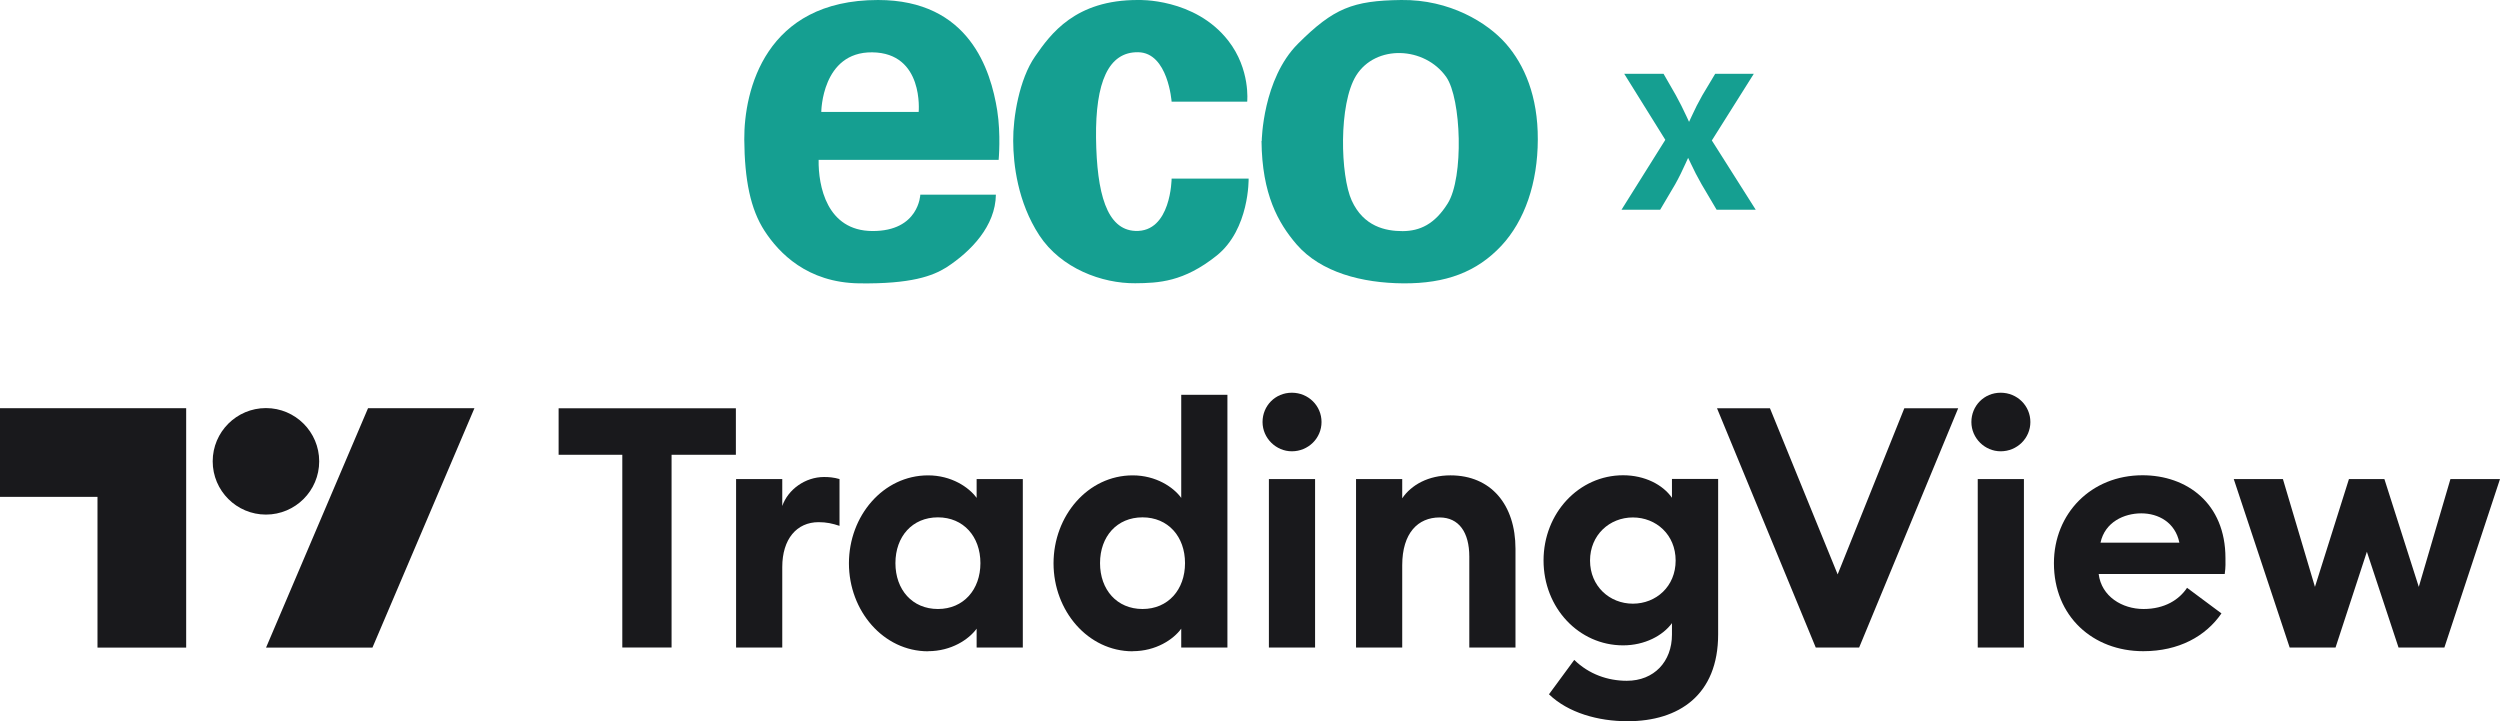
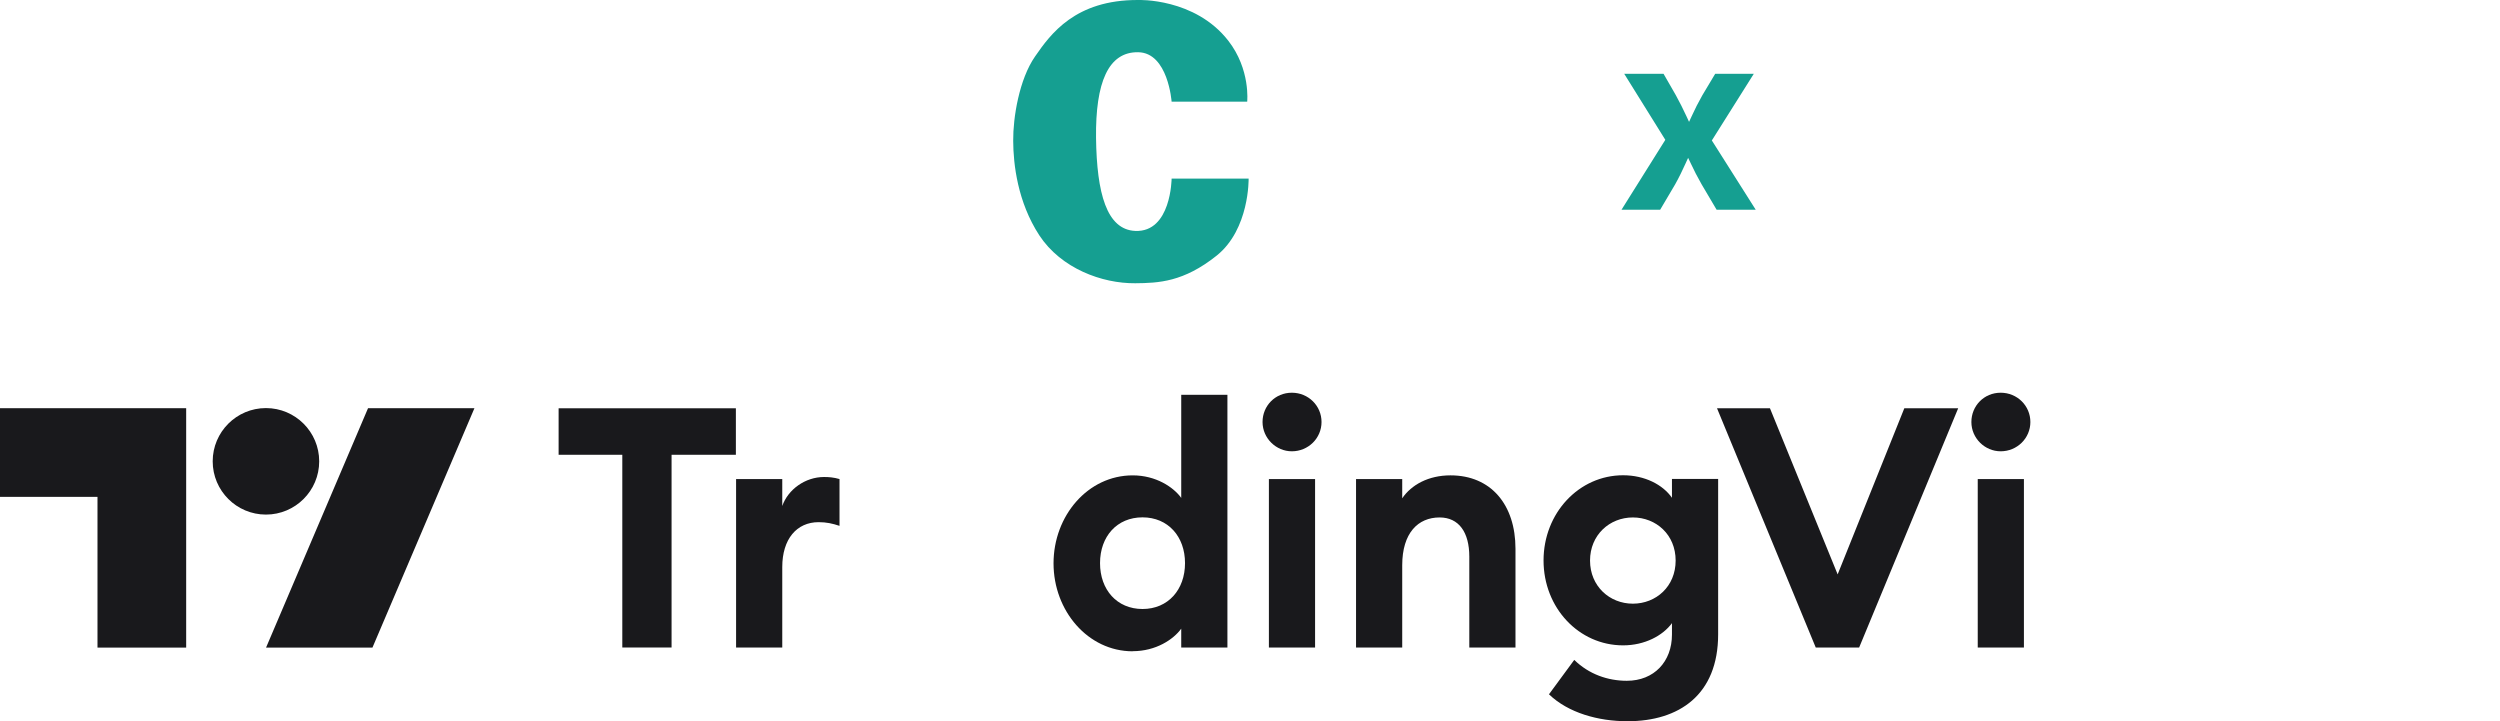
<svg xmlns="http://www.w3.org/2000/svg" id="Layer_2" data-name="Layer 2" viewBox="0 0 244.13 70.43">
  <defs>
    <style>
      .cls-1, .cls-2 {
        fill: #19191c;
      }

      .cls-1, .cls-3 {
        fill-rule: evenodd;
      }

      .cls-3, .cls-4 {
        fill: #159f91;
      }
    </style>
  </defs>
  <g id="Layer_1-2" data-name="Layer 1">
    <g>
      <g>
        <path class="cls-2" d="M60.78,63.23h4.8v-18.82h6.28v-4.54h-17.31v4.54h6.22v18.82Z" />
        <path class="cls-2" d="M71.88,63.23h4.51v-7.86c0-2.73,1.41-4.38,3.55-4.38.76,0,1.35.13,2.04.36v-4.57c-.56-.16-1.02-.2-1.51-.2-1.84,0-3.52,1.22-4.08,2.83v-2.63h-4.51v16.45Z" />
-         <path class="cls-2" d="M90.63,63.59c2.27,0,3.98-1.15,4.74-2.2v1.84h4.51v-16.45h-4.51v1.84c-.76-1.05-2.47-2.2-4.74-2.2-4.38,0-7.73,3.95-7.73,8.59s3.36,8.59,7.73,8.59ZM91.59,59.47c-2.5,0-4.15-1.88-4.15-4.48s1.65-4.47,4.15-4.47,4.15,1.88,4.15,4.47-1.65,4.48-4.15,4.48Z" />
        <path class="cls-2" d="M110.61,63.59c2.27,0,3.98-1.15,4.74-2.2v1.84h4.51v-24.68h-4.51v10.07c-.76-1.05-2.47-2.2-4.74-2.2-4.38,0-7.73,3.95-7.73,8.59s3.36,8.59,7.73,8.59ZM111.57,59.47c-2.5,0-4.15-1.88-4.15-4.48s1.65-4.47,4.15-4.47,4.15,1.88,4.15,4.47-1.65,4.48-4.15,4.48Z" />
        <path class="cls-2" d="M126.15,44.07c1.61,0,2.9-1.28,2.9-2.86s-1.28-2.86-2.9-2.86-2.86,1.28-2.86,2.86,1.32,2.86,2.86,2.86ZM123.91,63.23h4.51v-16.45h-4.51v16.45Z" />
        <path class="cls-2" d="M132.42,63.23h4.51v-8.03c0-3.16,1.55-4.67,3.65-4.67,1.88,0,2.9,1.45,2.9,3.82v8.88h4.51v-9.64c0-4.28-2.37-7.17-6.35-7.17-2.14,0-3.82.92-4.71,2.24v-1.88h-4.51v16.45Z" />
        <path class="cls-2" d="M159.45,58.95c-2.27,0-4.18-1.71-4.18-4.21s1.91-4.21,4.18-4.21,4.18,1.68,4.18,4.21-1.91,4.21-4.18,4.21ZM158.93,70.43c5.03,0,8.85-2.57,8.85-8.49v-15.17h-4.51v1.84c-.89-1.28-2.66-2.2-4.77-2.2-4.31,0-7.77,3.69-7.77,8.32s3.45,8.29,7.77,8.29c2.11,0,3.88-.95,4.77-2.17v1.12c0,2.63-1.74,4.51-4.41,4.51-1.84,0-3.69-.63-5.13-2.04l-2.47,3.36c1.88,1.81,4.8,2.63,7.67,2.63Z" />
        <path class="cls-2" d="M177.31,63.23h4.24l9.67-23.36h-5.26l-6.51,16.22-6.61-16.22h-5.17l9.64,23.36Z" />
        <path class="cls-2" d="M195.37,44.07c1.61,0,2.9-1.28,2.9-2.86s-1.28-2.86-2.9-2.86-2.86,1.28-2.86,2.86,1.31,2.86,2.86,2.86ZM193.13,63.23h4.51v-16.45h-4.51v16.45Z" />
-         <path class="cls-2" d="M209.3,63.59c3.46,0,6.09-1.45,7.63-3.69l-3.36-2.5c-.76,1.15-2.17,2.07-4.25,2.07s-4.11-1.22-4.38-3.42h12.31c.1-.69.07-1.15.07-1.55,0-5.36-3.78-8.09-8.1-8.09-5,0-8.65,3.72-8.65,8.59,0,5.2,3.82,8.59,8.72,8.59ZM205.12,52.99c.43-2.01,2.3-2.86,3.98-2.86s3.32.89,3.72,2.86h-7.7Z" />
-         <path class="cls-2" d="M234.22,63.23h4.48l5.43-16.45h-4.84l-3.09,10.53-3.36-10.53h-3.46l-3.32,10.53-3.13-10.53h-4.8l5.46,16.45h4.48l3.06-9.35,3.09,9.35Z" />
        <path class="cls-1" d="M18.18,63.24h-8.66v-14.72H0v-8.66h18.18v23.38ZM31.17,45.05c0,2.87-2.33,5.2-5.2,5.2s-5.2-2.33-5.2-5.2,2.33-5.2,5.2-5.2,5.2,2.33,5.2,5.2ZM25.98,63.24l9.96-23.38h10.39l-9.96,23.38h-10.39Z" />
      </g>
      <g>
        <path class="cls-4" d="M158.35,20.47l5.14-8.2v2.78s-4.88-7.84-4.88-7.84h3.84l1.2,2.09c.38.69.72,1.37,1.03,2.04.3.67.61,1.32.93,1.95h-1.35c.32-.62.64-1.27.94-1.95.3-.67.65-1.35,1.04-2.04l1.25-2.09h3.77l-4.96,7.88v-2.74l5.15,8.13h-3.82l-1.47-2.49c-.39-.68-.74-1.36-1.05-2.03-.31-.67-.63-1.32-.96-1.93h1.36c-.31.62-.61,1.26-.91,1.93-.3.67-.63,1.35-1.01,2.03l-1.47,2.49h-3.77Z" />
        <g>
-           <path id="path1" class="cls-3" d="M79.92,15.61h17.6s.23-2.48-.14-4.83C96.75,6.85,94.66,0,85.74,0c-11.02,0-13.09,8.84-13.06,13.62.03,3.94.6,6.81,1.99,8.94,1.39,2.13,4.15,5.04,9.23,5.11,5.08.07,7.17-.72,8.52-1.56,2.41-1.57,4.79-4.04,4.83-7.1,0,0-7.13,0-7.38,0,0,0-.12,3.57-4.68,3.55-4.46-.02-5.29-4.41-5.25-6.95ZM80.2,10.93h9.51s.54-5.77-4.54-5.82c-4.93-.05-4.97,5.82-4.97,5.82Z" />
          <path id="path2" class="cls-4" d="M111.14,0s5.53-.22,8.8,3.97c2.19,2.81,1.85,5.96,1.85,5.96h-7.38s-.34-4.78-3.26-4.83c-2.93-.05-4.18,2.96-4.12,8.37.07,5.41,1.04,8.96,3.83,9.08,3.51.15,3.55-5.11,3.55-5.11h7.52s.1,4.94-3.12,7.52c-3.23,2.58-5.67,2.68-7.95,2.7-3.24.03-7.24-1.44-9.37-4.68-2.12-3.25-2.54-6.94-2.55-9.23-.02-2.28.59-6.01,2.13-8.23C102.6,3.31,105-.02,111.14,0Z" />
-           <path id="path3" class="cls-3" d="M123.21,13.77s.08-6.05,3.55-9.51S132.1.06,136.83,0c4.73-.06,8.41,2.2,10.22,4.26,1.81,2.06,3.14,5.13,3.12,9.37-.01,4.24-1.28,7.92-3.55,10.36-2.4,2.57-5.43,3.71-9.59,3.68-3.99-.03-8.04-1.05-10.43-3.82-1.78-2.08-3.36-4.87-3.41-10.08ZM132.43,7.38c1.91-3.06,6.7-2.85,8.8.14,1.47,2.1,1.73,9.82.14,12.35-1.27,2.03-2.72,2.69-4.4,2.7-1.68,0-3.81-.45-4.97-2.98-1.11-2.43-1.3-9.42.43-12.21Z" />
        </g>
      </g>
    </g>
  </g>
</svg>